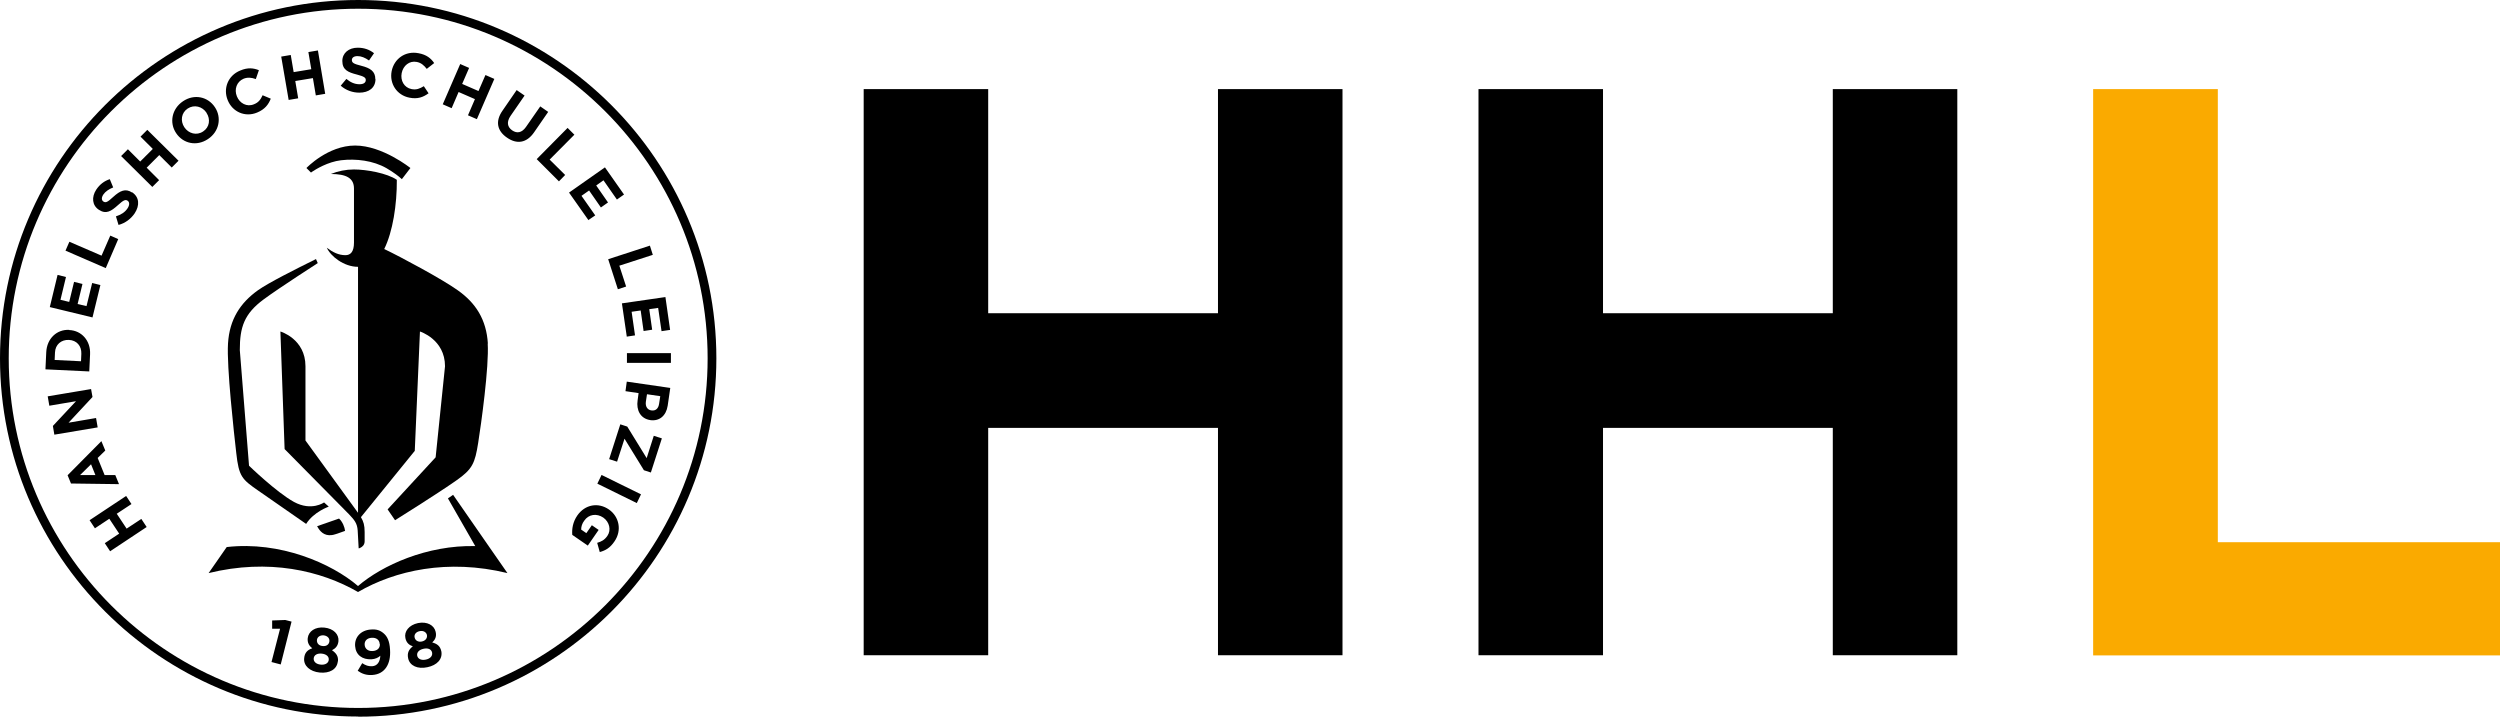
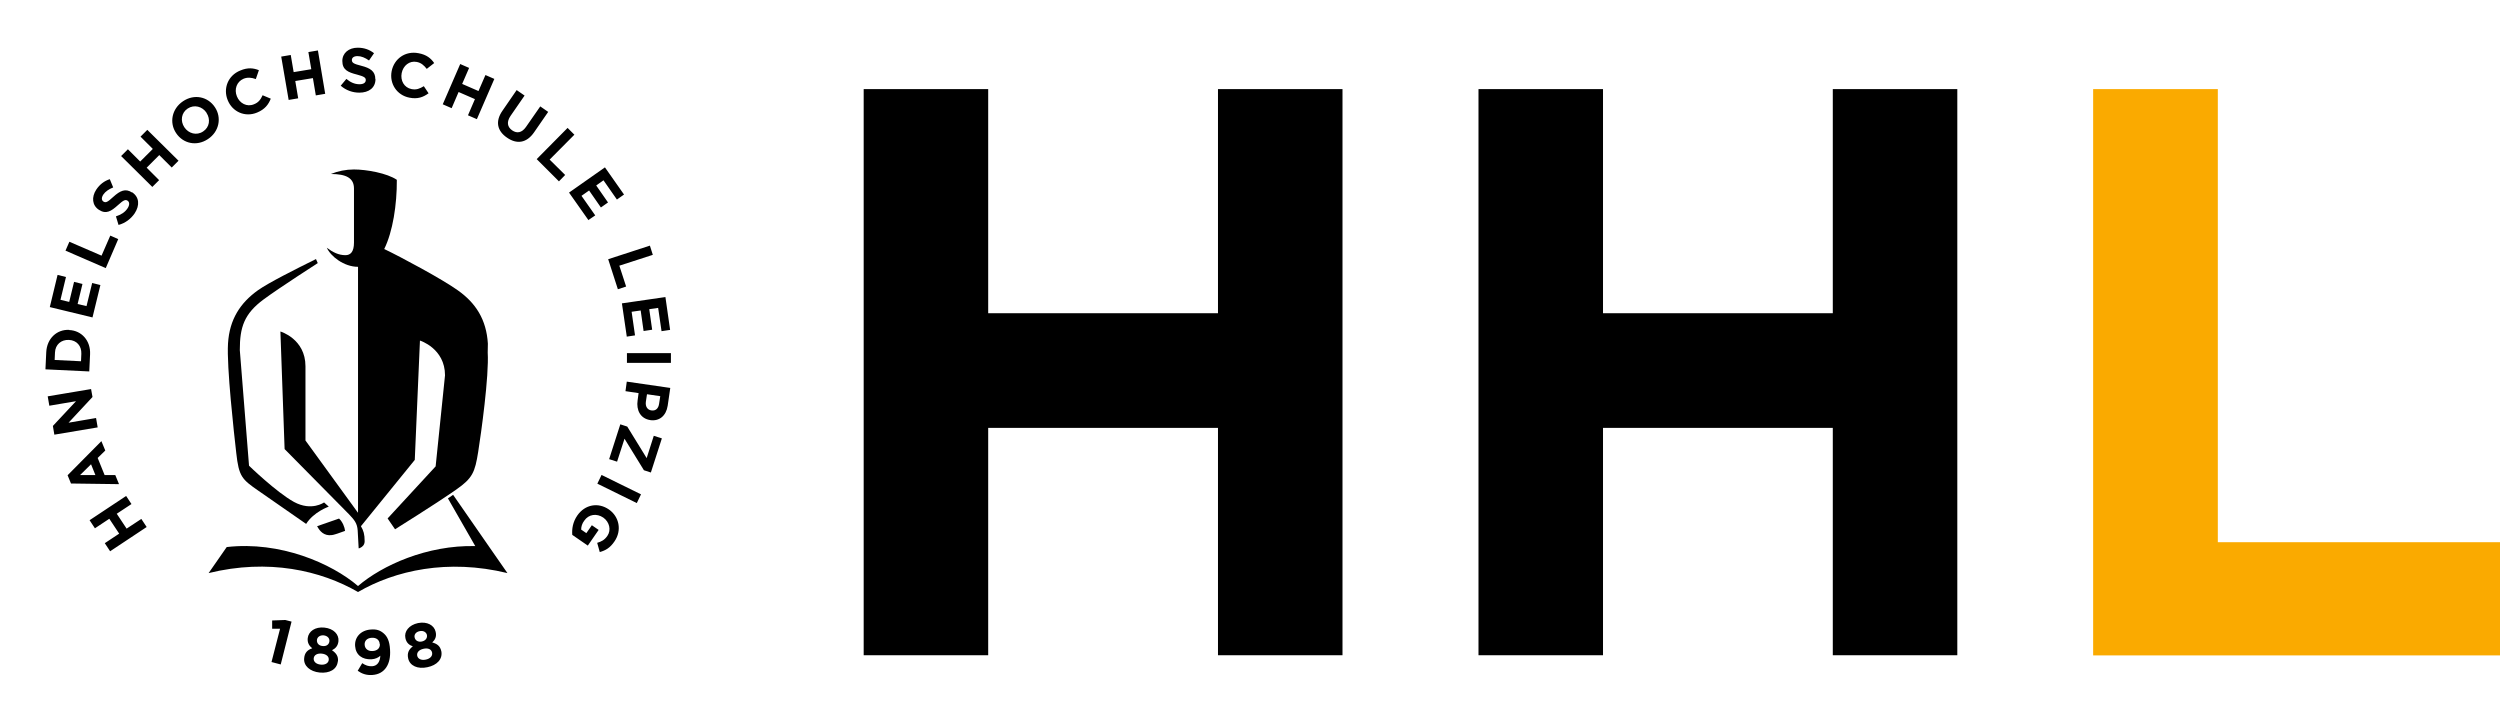
<svg xmlns="http://www.w3.org/2000/svg" id="Ebene_1" viewBox="0 0 154.6 44.31">
  <defs>
    <style>.cls-1,.cls-2{stroke-width:0px;}.cls-2{fill:#faaa00;}</style>
  </defs>
  <polygon class="cls-2" points="154.6 40.53 154.6 33.53 137.15 33.53 137.15 5.51 129.44 5.51 129.44 40.53 154.6 40.53 154.6 40.53" />
  <path class="cls-1" d="m83.02,40.53V5.51h-7.7v13.86h-14.21V5.51h-7.7v35.01h7.7v-14.06h14.21v14.06h7.7Zm38.02,0V5.51h-7.7v13.86h-14.21V5.51h-7.7v35.01h7.7v-14.06h14.21v14.06h7.7Z" />
-   <path class="cls-1" d="m22.15,44.31C9.94,44.31,0,34.37,0,22.16S9.94,0,22.15,0s22.15,9.94,22.15,22.16-9.94,22.16-22.15,22.16h0ZM22.15.54C10.23.54.54,10.23.54,22.16s9.7,21.62,21.61,21.62,21.61-9.7,21.61-21.62S34.06.54,22.15.54h0Z" />
  <path class="cls-1" d="m20.96,32.07l-1.35.47.09.15c.15.23.46.54,1.03.35.05-.02.09-.03.13-.04l.48-.17c-.03-.24-.15-.55-.37-.76h0Z" />
  <path class="cls-1" d="m18.93,32.4c.47-.75,1.4-1.07,1.4-1.07l-.29-.26s-.77.56-1.86-.03c-1.09-.6-2.78-2.24-2.78-2.24l-.57-7.15c0-1.41.26-2.24,1.48-3.14.96-.71,3.34-2.24,3.34-2.24l-.11-.25c-1.25.62-2.91,1.45-3.59,1.93-1.09.78-1.76,1.8-1.85,3.29-.09,1.44.37,5.55.51,6.77.16,1.46.35,1.63,1.36,2.33l2.95,2.05h0Z" />
  <path class="cls-1" d="m28.02,30.6l-.32.22,1.69,2.95c-2.98-.07-5.76,1.19-7.25,2.47-1.63-1.4-4.82-2.79-8.12-2.41l-1.12,1.61c3.7-.91,6.94-.16,9.24,1.17,2.29-1.33,5.54-2.07,9.24-1.17l-1.12-1.61-2.24-3.23h0Z" />
-   <path class="cls-1" d="m19.27,10.64c.27-.18,1-.63,1.82-.73.93-.11,1.99.02,2.81.49.47.27.8.54.95.68l.53-.69s-1.73-1.39-3.42-1.39-3.01,1.39-3.01,1.39l.28.28s.02-.01.05-.03h0Z" />
-   <path class="cls-1" d="m30.17,21.25c-.09-1.49-.75-2.51-1.85-3.29-.96-.69-3.53-2.07-4.56-2.56.53-1.07.79-2.75.78-4.28-.6-.41-1.87-.64-2.65-.64-.5,0-.99.1-1.43.28.95,0,1.43.25,1.43.9v3.34c0,.57-.21.78-.53.78-.42,0-.78-.18-1.15-.46.23.52,1.05,1.18,1.93,1.18v15.21l-.06-.08-3.19-4.39v-4.59c0-1.7-1.55-2.15-1.55-2.15l.26,7.27,3.99,4.04c.33.35.5.55.53,1l.06,1.1h0s.02,0,.05-.01l.06-.03c.11-.05.26-.17.26-.4,0,0,0,0,0-.01v-.56c0-.42-.07-.65-.23-.92l3.33-4.1.32-7.38s1.55.48,1.55,2.15l-.58,5.63-2.97,3.22.46.67s2.64-1.65,3.79-2.46c1-.7,1.15-1.06,1.35-2.32.18-1.13.68-4.71.59-6.15h0Z" />
+   <path class="cls-1" d="m30.17,21.25c-.09-1.49-.75-2.51-1.85-3.29-.96-.69-3.53-2.07-4.56-2.56.53-1.07.79-2.75.78-4.28-.6-.41-1.87-.64-2.65-.64-.5,0-.99.1-1.43.28.95,0,1.43.25,1.43.9v3.34c0,.57-.21.78-.53.78-.42,0-.78-.18-1.15-.46.23.52,1.05,1.18,1.93,1.18v15.21l-.06-.08-3.19-4.39v-4.59c0-1.7-1.55-2.15-1.55-2.15l.26,7.27,3.99,4.04c.33.35.5.55.53,1l.06,1.1h0s.02,0,.05-.01l.06-.03c.11-.05.26-.17.26-.4,0,0,0,0,0-.01c0-.42-.07-.65-.23-.92l3.33-4.1.32-7.38s1.55.48,1.55,2.15l-.58,5.63-2.97,3.22.46.67s2.64-1.65,3.79-2.46c1-.7,1.15-1.06,1.35-2.32.18-1.13.68-4.71.59-6.15h0Z" />
  <path class="cls-1" d="m16.83,38.38v.5s.49,0,.49,0l-.53,2.06.57.15.67-2.65-.39-.1-.81.03h0Zm4.07,2.52c.03-.32-.11-.51-.37-.69.22-.11.37-.27.4-.56.04-.42-.3-.78-.87-.84-.57-.06-.98.23-1.03.65-.03.29.09.48.28.63-.3.1-.47.28-.5.61-.05.47.36.83.96.89.6.06,1.07-.19,1.12-.69h0Zm-.53-1.24c-.02.19-.18.32-.42.29-.24-.02-.37-.18-.35-.38.02-.17.18-.3.42-.28.24.03.37.19.35.36h0Zm-.04,1.15c-.02.19-.21.32-.5.29-.29-.03-.45-.19-.43-.39.02-.21.23-.32.5-.29.27.03.45.17.43.38h0Zm3.79-.64c-.03-.54-.18-.82-.39-1-.22-.19-.44-.27-.8-.24-.61.04-1.01.47-.97,1.02.04.55.44.85,1.02.82.24-.02.41-.1.54-.22-.02.37-.18.63-.51.65-.23.01-.4-.05-.61-.19l-.28.47c.24.17.52.29.91.26.77-.05,1.15-.68,1.09-1.56h0Zm-.63-.35c.02.24-.14.42-.44.44-.29.02-.48-.14-.5-.38-.02-.24.14-.42.43-.44.3-.02.49.14.5.39h0Zm3.8.45c-.07-.32-.26-.46-.56-.54.18-.17.28-.37.21-.66-.09-.41-.53-.65-1.09-.54-.56.12-.87.52-.78.93.06.29.23.43.46.51-.25.19-.36.41-.29.74.1.47.6.68,1.19.55.59-.12.96-.5.86-1h0Zm-.89-1.01c.04.19-.08.36-.31.41-.23.05-.41-.06-.45-.25-.04-.17.07-.34.31-.39.24-.05.41.07.45.23h0Zm.32,1.1c.04.19-.1.37-.39.43-.29.06-.49-.05-.53-.24-.04-.21.12-.37.39-.43.27-.06.48.02.53.23h0Z" />
  <path class="cls-1" d="m7.8,30.67l-2.26,1.5.33.5.89-.59.61.92-.89.59.33.5,2.26-1.5-.33-.5-.91.6-.61-.92.91-.6-.33-.5h0Zm-1.53-3.39l-2.09,2.11.21.51,2.97.04-.23-.56h-.66s-.43-1.06-.43-1.06l.47-.46-.24-.58h0Zm-.64,1.43l.27.67h-.95s.68-.67.68-.67h0Zm0-4.65l-2.68.45.1.58,1.65-.28-1.43,1.53.09.54,2.68-.45-.1-.58-1.7.29,1.48-1.59-.09-.5h0Zm-1.35-3.66h0c-.76-.04-1.38.53-1.42,1.38l-.05,1.06,2.71.13.05-1.06c.04-.85-.53-1.47-1.29-1.5h0Zm-.02.62c.48.02.79.37.77.86l-.02.46-1.63-.08.02-.46c.02-.49.38-.8.86-.78h0Zm1.96-3.39l-.52-.13-.35,1.43-.55-.13.3-1.24-.52-.13-.3,1.24-.54-.13.34-1.41-.52-.13-.48,1.99,2.64.64.49-2.01h0Zm1.1-2.84l-.5-.22-.54,1.24-1.99-.86-.24.55,2.49,1.08.77-1.79h0Zm.84-2.89h0c-.4-.26-.73-.11-1.15.27-.36.33-.47.39-.62.29h0c-.11-.08-.13-.23,0-.43.13-.19.34-.33.61-.44l-.21-.51c-.34.11-.62.32-.84.65-.3.46-.25.97.16,1.24h0c.45.3.77.09,1.19-.29.35-.32.46-.35.59-.27h0c.13.09.13.27,0,.47-.17.26-.42.4-.72.5l.16.53c.42-.11.77-.38,1-.72.32-.49.29-1-.16-1.3h0Zm2.88-1.96l-1.93-1.91-.42.42.76.76-.78.78-.76-.76-.42.42,1.93,1.91.42-.42-.77-.77.78-.78.77.77.42-.42h0Zm2.25-3.31h0c-.43-.65-1.27-.84-1.97-.37s-.86,1.33-.43,1.97h0c.43.65,1.27.84,1.97.37.7-.46.86-1.33.43-1.97h0Zm-.52.35c.26.39.19.89-.21,1.15-.4.27-.9.13-1.16-.26h0c-.26-.39-.19-.9.21-1.16s.9-.13,1.16.26h0Zm3.97-.88l-.5-.21c-.12.26-.25.45-.54.56-.43.18-.88-.06-1.05-.49h0c-.18-.44-.01-.91.41-1.09.25-.1.49-.08.76.02l.19-.55c-.33-.13-.68-.18-1.15.02-.77.31-1.07,1.12-.78,1.83h0c.29.73,1.08,1.08,1.82.77.48-.2.7-.49.85-.87h0Zm3.37-.3l-.45-2.68-.59.1.18,1.06-1.09.18-.18-1.06-.59.1.46,2.68.59-.1-.18-1.07,1.09-.18.18,1.07.59-.1h0Zm3.1-.91h0c0-.48-.31-.68-.86-.82-.47-.12-.59-.18-.59-.36h0c0-.14.12-.24.35-.24.23,0,.47.1.71.27l.31-.45c-.28-.22-.61-.34-1.01-.34-.55,0-.95.33-.95.82h0c0,.55.35.7.9.84.45.12.55.19.55.34h0c0,.17-.15.26-.39.26-.31,0-.57-.13-.81-.33l-.35.42c.33.29.74.43,1.15.43.59,0,1-.3,1-.84h0Zm3.3.89l-.3-.45c-.25.15-.46.24-.76.18-.46-.09-.7-.53-.61-.99h0c.09-.46.48-.78.93-.69.27.05.45.21.62.43l.46-.36c-.2-.29-.47-.52-.97-.61-.82-.16-1.51.35-1.66,1.11h0c-.15.77.32,1.49,1.1,1.64.51.1.85-.03,1.18-.27h0Zm2.98,1.59l1.08-2.49-.55-.24-.43.99-1.01-.44.43-.99-.55-.24-1.08,2.49.55.24.43-1,1.01.44-.43,1,.55.24h0Zm3.54.81l.87-1.26-.49-.34-.89,1.28c-.25.35-.55.41-.85.2-.3-.21-.35-.52-.1-.89l.87-1.26-.49-.34-.88,1.28c-.46.66-.32,1.25.28,1.66.6.42,1.21.35,1.68-.33h0Zm1.54,3.03l.38-.39-.96-.95,1.53-1.54-.42-.42-1.91,1.93,1.38,1.38h0Zm1.8,2.41l.44-.3-.85-1.21.47-.33.73,1.05.44-.31-.73-1.05.45-.32.83,1.19.44-.31-1.18-1.68-2.22,1.56,1.19,1.69h0Zm1.83,4.27l.52-.17-.42-1.29,2.07-.67-.18-.57-2.58.84.6,1.86h0Zm.54,2.93l.53-.08-.21-1.46.56-.08.18,1.27.53-.08-.18-1.27.55-.08.21,1.44.53-.08-.29-2.03-2.69.39.3,2.05h0Zm.04,1.62h2.71s0-.6,0-.6h-2.72s0,.6,0,.6h0Zm1.43,3.54h0c.55.08.98-.25,1.08-.89l.16-1.1-2.69-.39-.08.59.81.12-.06.45c-.09.6.17,1.13.79,1.22h0Zm.07-.6c-.23-.03-.38-.23-.34-.53l.07-.47.82.12-.07.46c-.04.3-.21.46-.48.42h0Zm-2.62,3.01l.5.16.46-1.42,1.2,1.95.43.14.68-2.11-.5-.16-.44,1.38-1.2-1.95-.43-.14-.69,2.15h0Zm-.72,1.52l2.44,1.2.26-.54-2.44-1.2-.26.54h0Zm-1.56,3.16l.97.67.67-.97-.42-.29-.34.49-.32-.22c0-.19.06-.38.19-.55.27-.4.77-.47,1.18-.19h0c.38.27.5.77.25,1.13-.18.26-.37.35-.63.43l.16.57c.36-.1.64-.26.91-.66.47-.68.29-1.53-.34-1.97h0c-.66-.46-1.48-.32-1.96.37-.28.41-.34.83-.31,1.2h0Z" />
</svg>